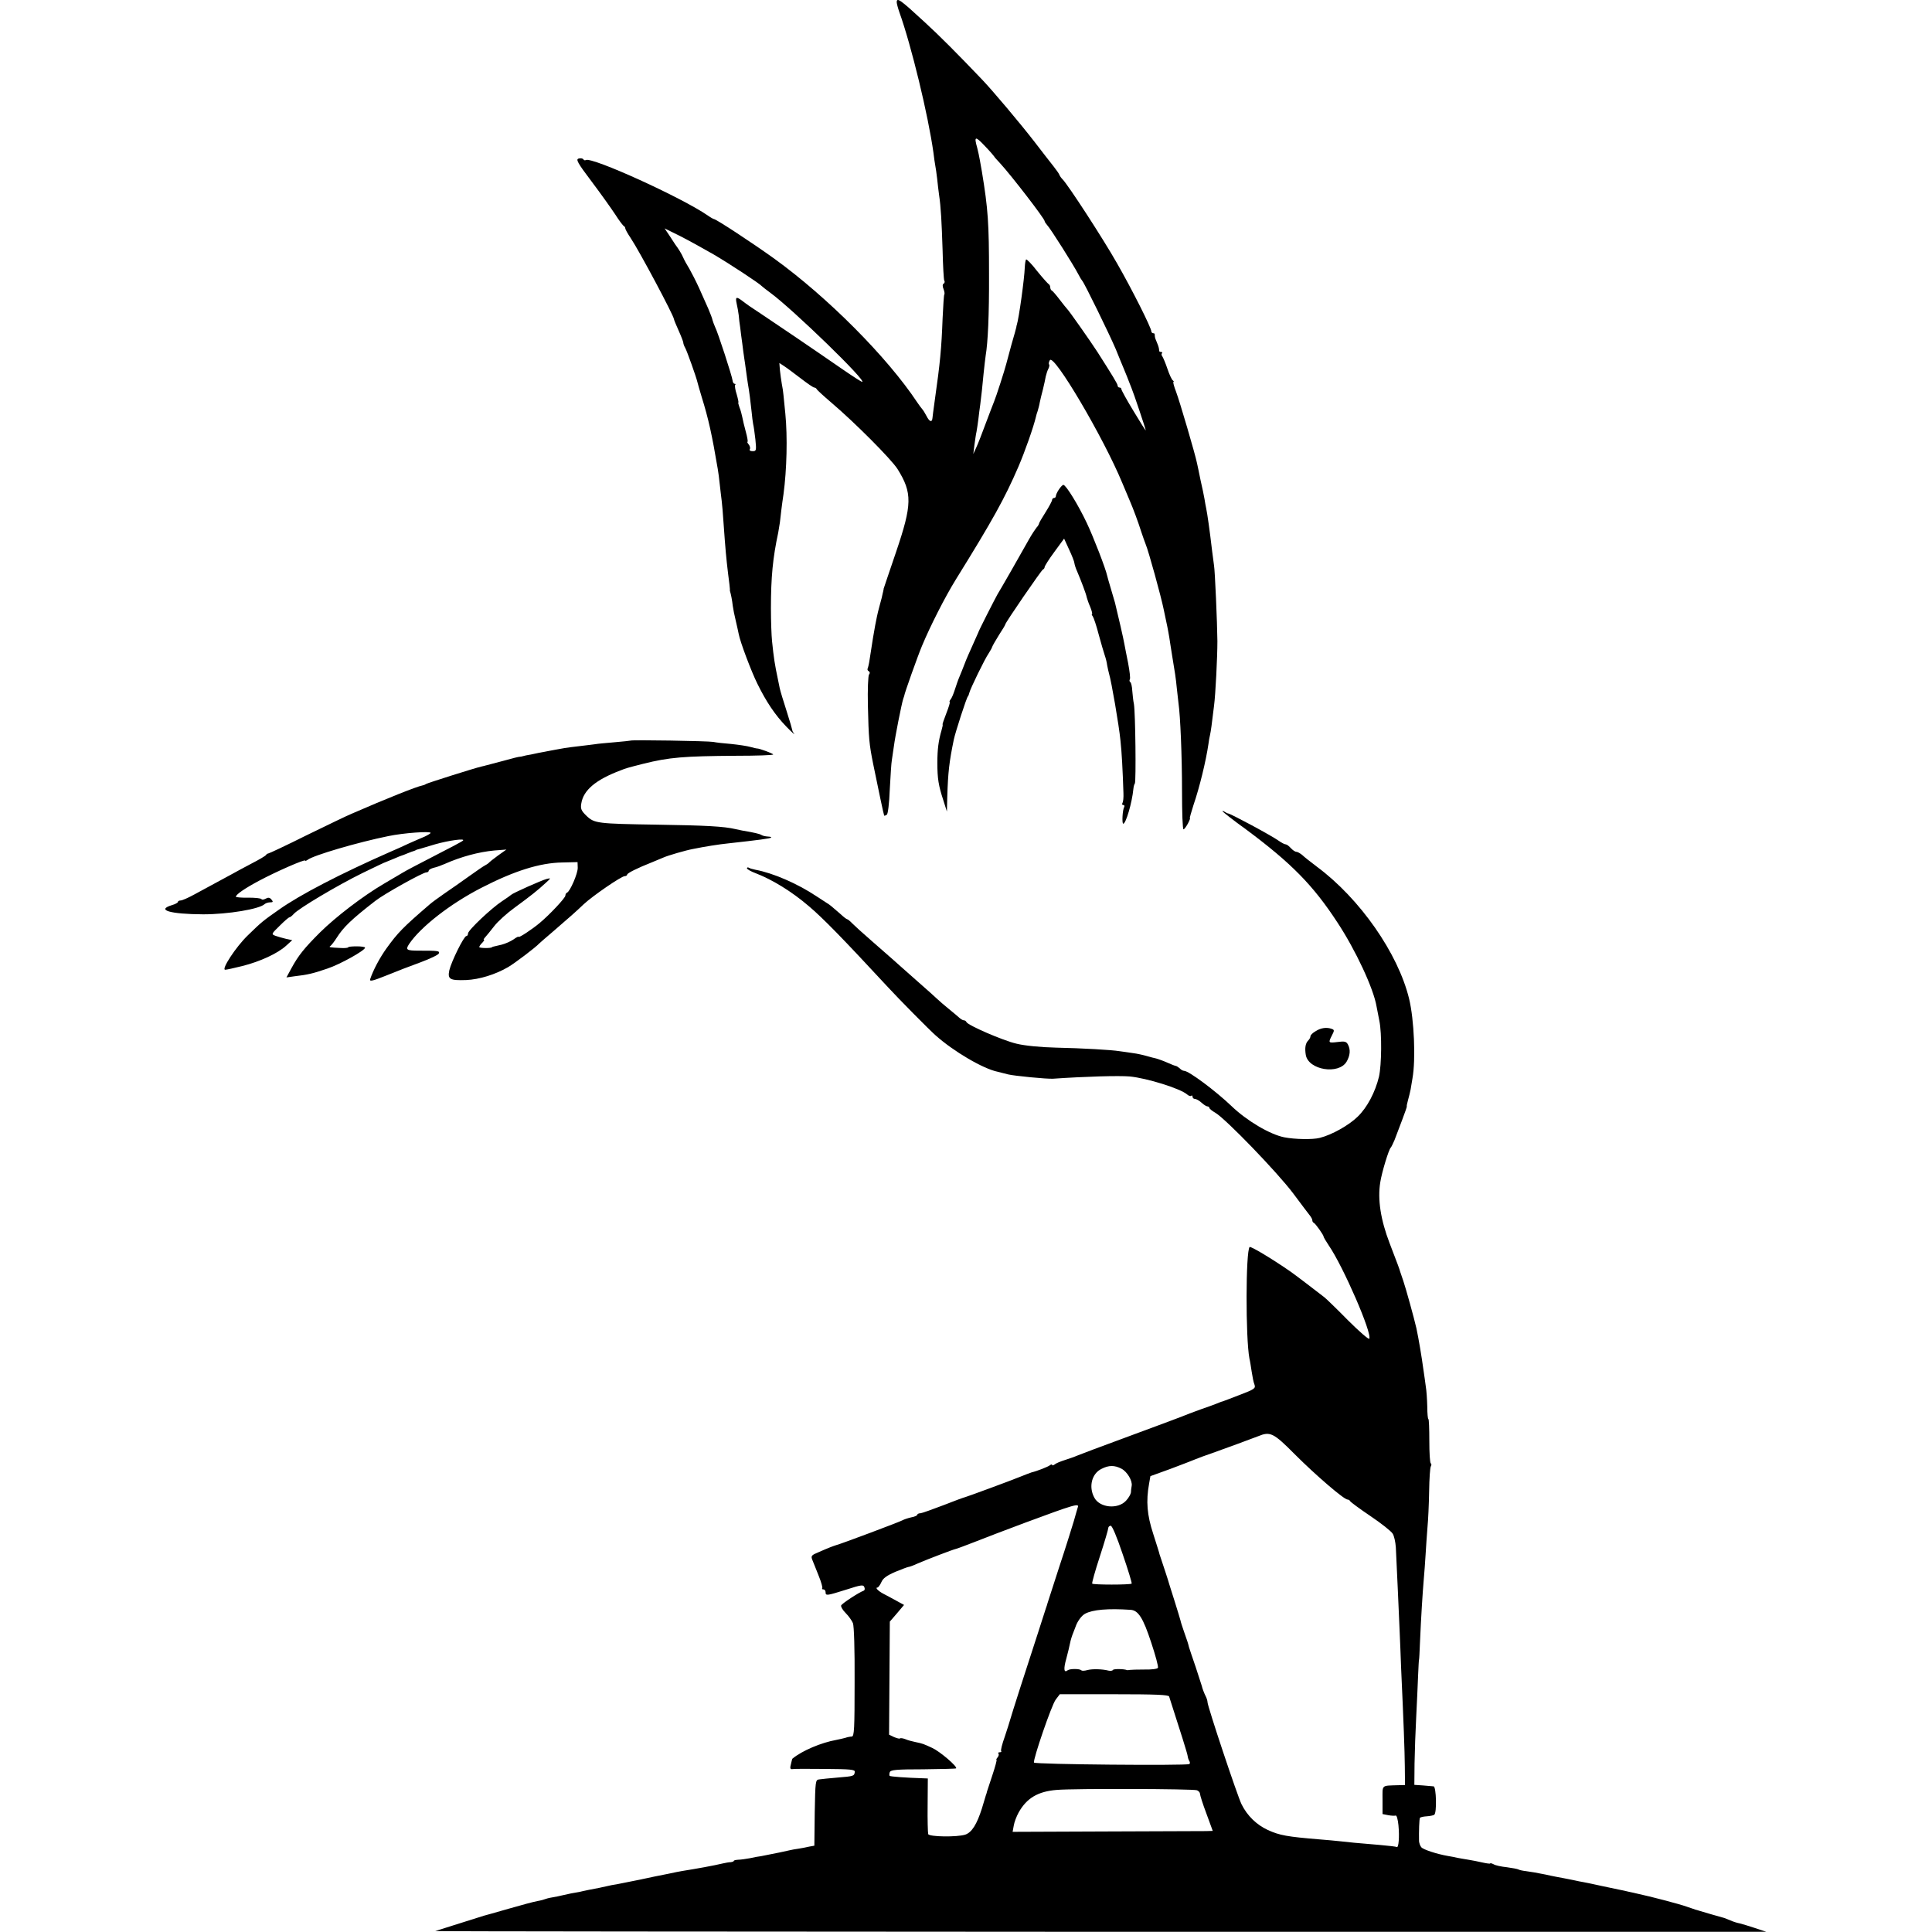
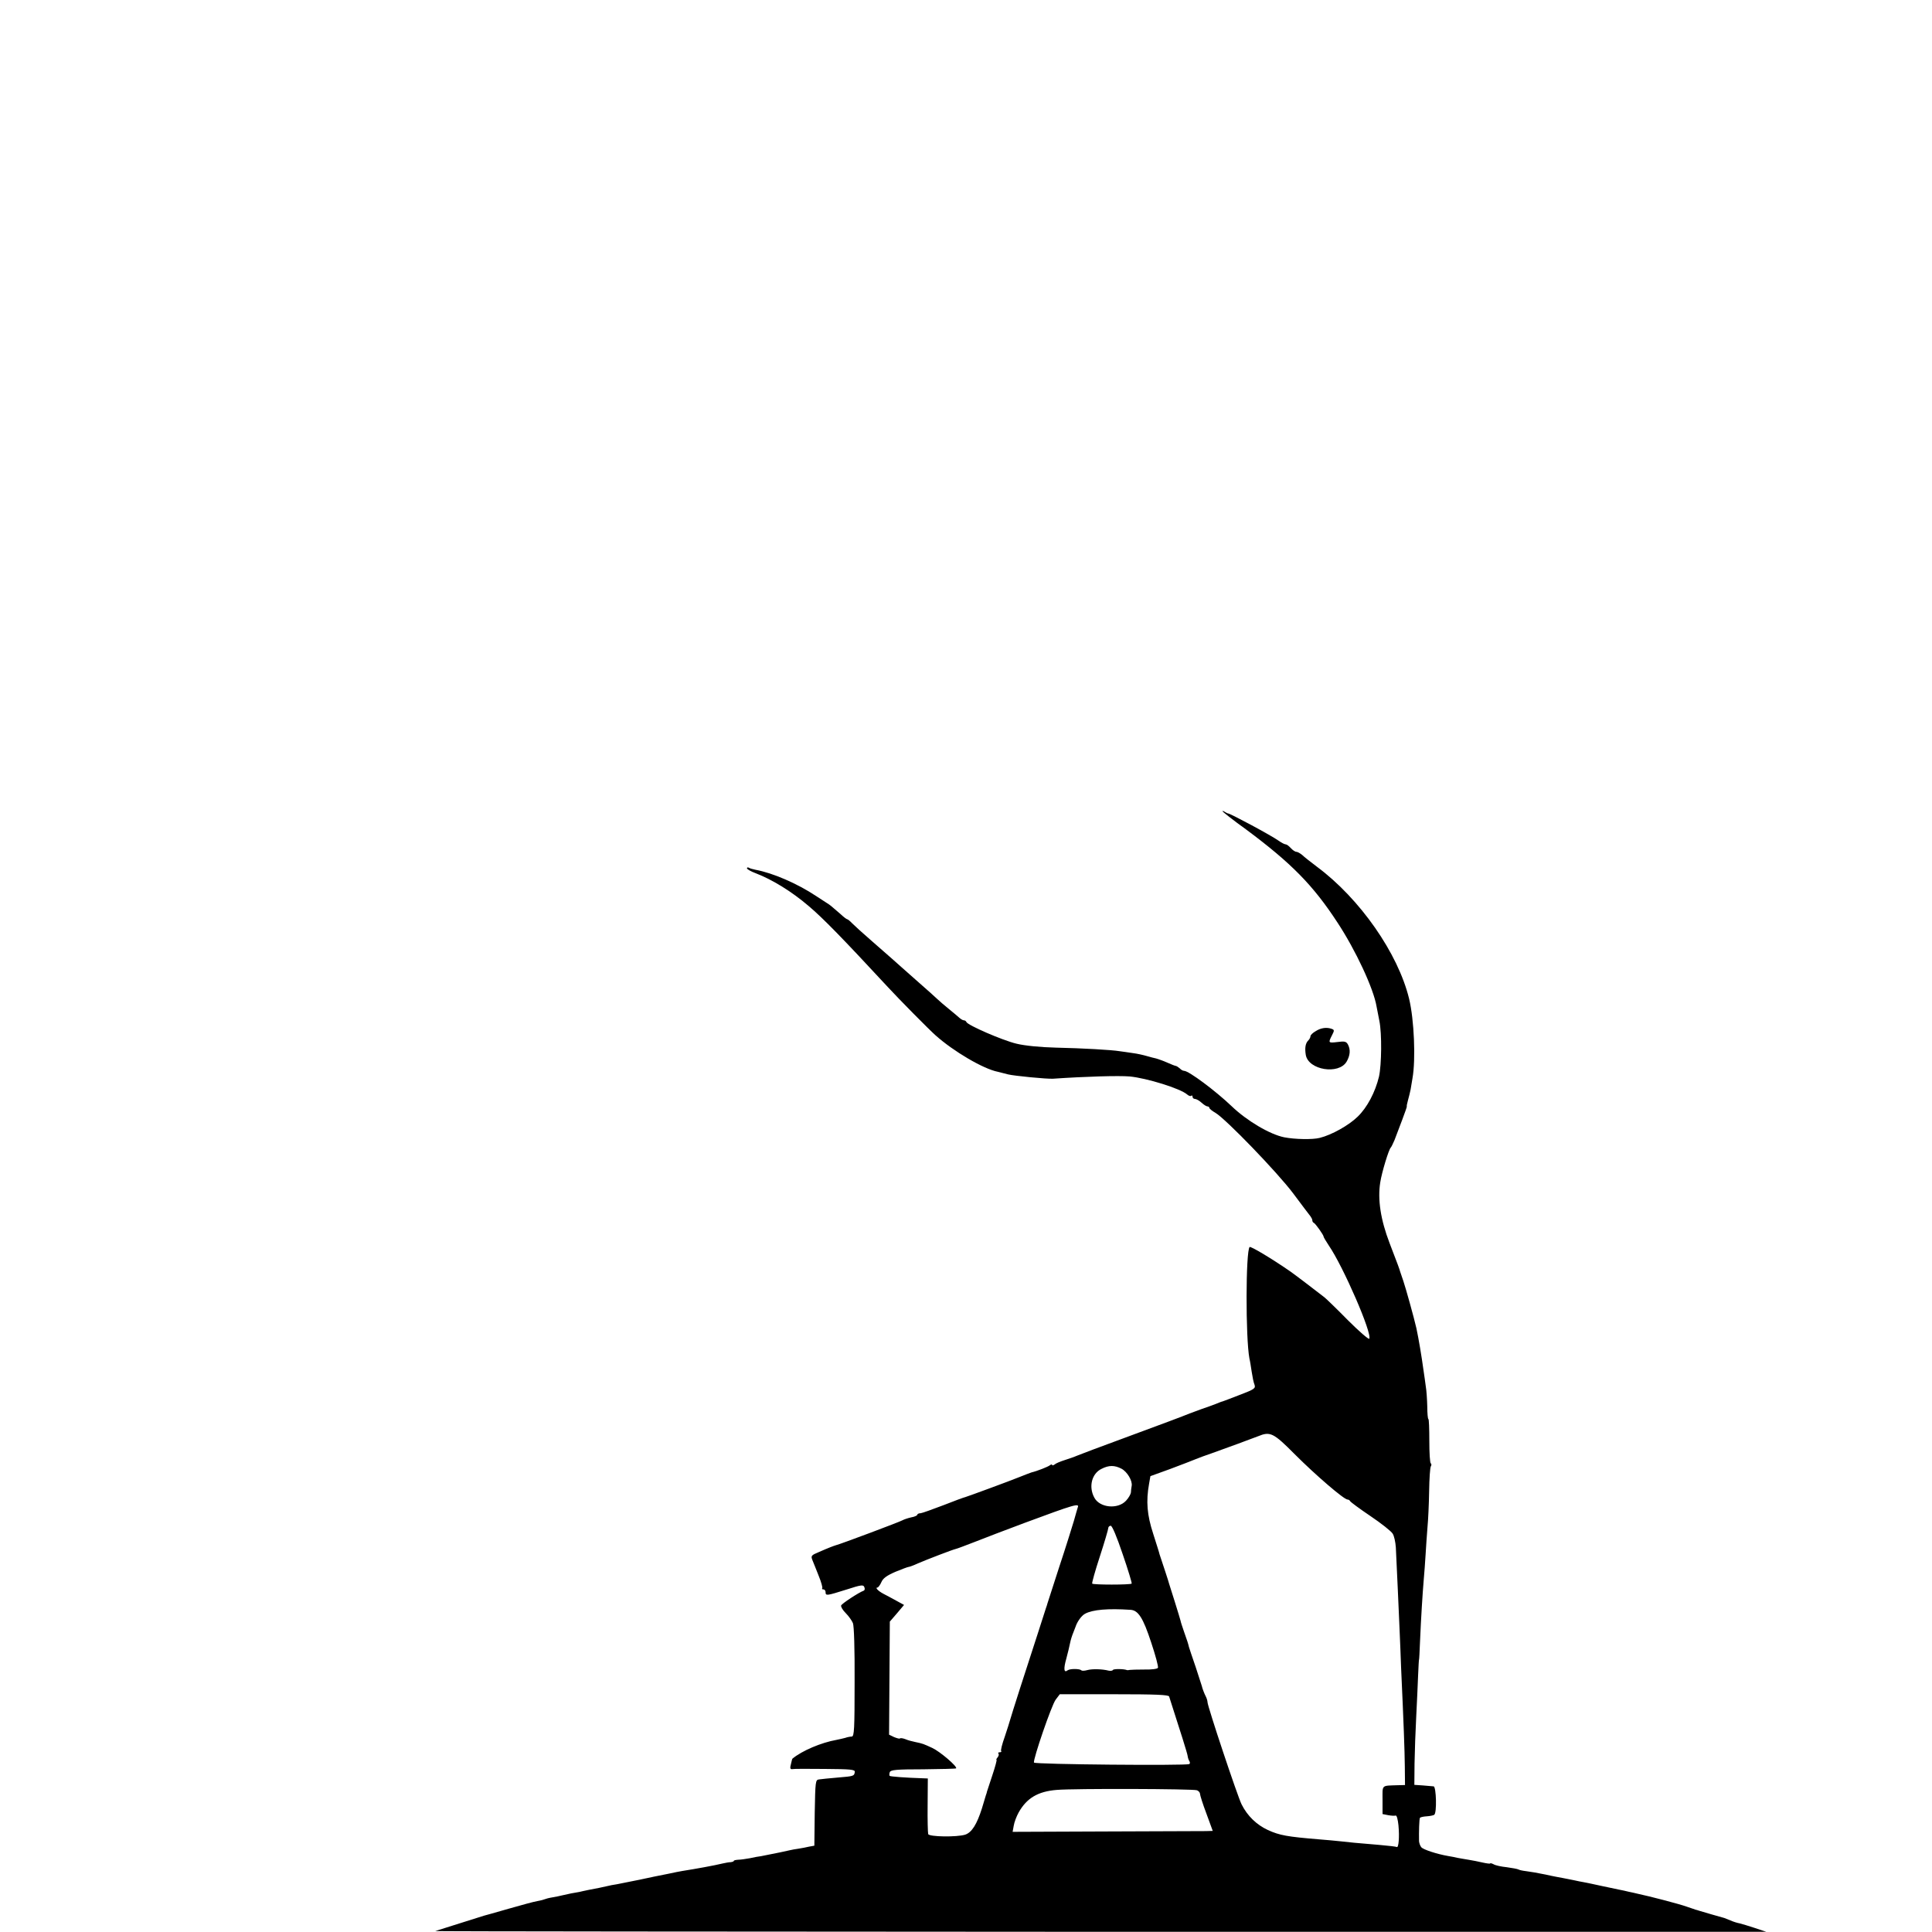
<svg xmlns="http://www.w3.org/2000/svg" version="1.0" width="1032pt" height="1032pt" viewBox="0 0 1032 1032" preserveAspectRatio="xMidYMid meet">
  <g transform="translate(0,1032) scale(0.1,-0.1)" fill="#000000" stroke="none">
-     <path d="M4790 10308 c0 -7 6 -30 14 -53 64 -178 154 -550 182 -750 3 -27 8 -59 10 -70 2 -11 7 -42 10 -70 3 -27 7 -66 10 -85 10 -66 14 -145 19 -297 2 -84 6 -157 9 -162 4 -5 2 -12 -3 -16 -7 -3 -7 -15 -1 -29 5 -13 7 -26 4 -29 -2 -2 -6 -60 -9 -128 -6 -160 -13 -236 -42 -439 -9 -64 -10 -75 -12 -92 -2 -26 -16 -22 -32 10 -8 15 -18 32 -24 38 -5 6 -17 22 -25 34 -161 243 -480 563 -765 769 -114 82 -310 211 -322 211 -2 0 -17 8 -31 18 -138 96 -622 316 -653 297 -4 -3 -10 -1 -13 4 -3 5 -15 7 -25 4 -16 -4 -7 -22 68 -121 49 -65 105 -144 127 -177 21 -33 42 -61 47 -63 4 -2 7 -8 7 -12 0 -5 13 -28 29 -52 47 -70 230 -414 231 -433 0 -3 11 -30 25 -61 14 -31 25 -60 25 -65 0 -5 4 -17 10 -27 10 -18 59 -156 65 -182 2 -8 12 -44 23 -80 37 -119 55 -202 86 -385 3 -16 8 -55 11 -85 3 -30 8 -68 10 -85 2 -16 7 -70 10 -120 10 -141 14 -184 24 -268 6 -43 10 -81 10 -85 -1 -4 0 -9 1 -12 4 -12 11 -47 14 -75 2 -16 9 -52 16 -80 6 -27 14 -60 16 -72 8 -43 67 -199 99 -264 48 -98 96 -169 155 -230 29 -30 48 -47 42 -39 -6 8 -10 17 -10 20 0 3 -13 48 -30 101 -17 53 -34 108 -37 123 -3 14 -7 36 -10 49 -16 75 -22 113 -31 202 -3 28 -6 106 -6 175 0 167 10 270 39 405 3 17 7 41 9 55 3 29 11 97 19 149 18 133 22 308 10 431 -4 41 -9 86 -10 100 -1 14 -5 41 -9 60 -3 19 -8 52 -10 73 l-3 38 26 -17 c14 -9 54 -39 88 -65 35 -27 67 -49 72 -49 5 0 11 -4 13 -8 2 -5 37 -37 78 -72 126 -107 320 -302 354 -355 80 -128 79 -189 -8 -445 -36 -105 -65 -192 -66 -195 0 -3 0 -6 -1 -7 0 -2 -2 -10 -4 -18 -1 -8 -8 -35 -15 -60 -7 -25 -14 -54 -16 -65 -2 -11 -6 -31 -9 -45 -5 -24 -17 -98 -30 -184 -3 -21 -8 -42 -10 -46 -3 -5 -1 -12 5 -15 7 -4 8 -11 2 -18 -5 -7 -8 -81 -6 -167 4 -176 7 -205 28 -310 26 -128 57 -275 59 -277 2 -1 8 1 14 5 6 4 13 59 16 137 4 72 8 141 11 155 2 14 7 48 11 75 6 48 41 226 50 253 3 7 4 13 5 15 0 10 73 215 95 267 46 110 123 261 181 355 198 319 261 433 334 602 34 79 81 212 94 268 1 6 5 19 9 30 3 11 9 31 11 45 3 14 10 45 17 70 6 25 13 56 15 69 3 13 9 32 14 41 5 10 7 20 4 23 -3 3 -2 13 4 23 21 37 286 -412 387 -656 15 -36 33 -78 40 -95 19 -44 45 -114 61 -165 8 -25 19 -54 23 -65 16 -37 84 -285 97 -350 4 -19 9 -43 20 -95 3 -14 7 -38 10 -55 2 -16 9 -57 14 -90 16 -96 21 -127 26 -180 3 -27 7 -63 9 -80 10 -69 19 -283 19 -472 0 -112 3 -203 8 -203 4 0 14 14 23 30 9 17 14 30 11 30 -2 0 7 31 19 69 33 96 67 237 80 326 2 17 6 39 9 51 4 18 9 53 21 154 8 59 18 262 18 345 -1 99 -13 377 -18 404 -1 9 -6 43 -10 76 -13 112 -26 202 -32 230 -2 11 -7 34 -9 50 -3 17 -12 62 -21 100 -8 39 -16 79 -19 91 -9 46 -93 332 -112 382 -11 28 -17 52 -14 52 4 0 2 4 -3 8 -6 4 -19 32 -29 62 -10 30 -23 60 -27 66 -5 6 -6 14 -2 17 3 4 1 7 -5 7 -7 0 -11 3 -10 8 0 4 -2 16 -6 27 -5 11 -10 27 -14 35 -3 8 -4 18 -4 23 1 4 -2 7 -8 7 -5 0 -10 5 -10 10 0 19 -103 224 -184 365 -75 132 -261 418 -290 447 -7 7 -15 18 -17 24 -2 6 -16 26 -31 45 -15 19 -62 79 -104 134 -76 98 -219 268 -279 331 -129 135 -225 232 -306 306 -129 119 -149 134 -149 106z m520 -823 c0 -2 15 -19 33 -38 58 -63 237 -295 237 -308 0 -4 7 -14 14 -22 17 -17 143 -217 166 -262 8 -16 18 -32 21 -35 10 -9 144 -283 179 -365 18 -44 36 -89 41 -100 9 -21 31 -76 34 -85 1 -3 5 -12 8 -20 12 -28 77 -222 77 -228 0 -4 -29 42 -65 102 -36 59 -65 112 -65 117 0 5 -4 9 -10 9 -5 0 -10 4 -10 10 0 9 -27 53 -108 180 -37 57 -152 221 -162 230 -3 3 -21 25 -40 50 -19 25 -38 47 -42 48 -4 2 -8 10 -8 17 0 7 -4 15 -8 17 -4 2 -32 33 -62 70 -29 38 -56 65 -59 62 -3 -3 -6 -22 -7 -42 -2 -60 -31 -271 -43 -309 -1 -2 -2 -6 -2 -10 -1 -5 -12 -46 -26 -93 -13 -47 -25 -94 -28 -104 -7 -29 -55 -178 -65 -201 -5 -11 -24 -63 -44 -115 -19 -52 -42 -111 -51 -130 l-16 -35 6 48 c4 27 8 59 11 70 2 12 7 42 10 67 3 25 7 60 10 78 7 54 11 94 18 167 4 39 9 81 11 95 12 70 19 219 18 435 0 273 -5 348 -38 548 -3 17 -8 46 -11 62 -3 17 -9 46 -14 65 -18 63 -11 65 40 11 28 -29 50 -55 50 -56z m-1500 -523 c84 -49 247 -156 260 -171 3 -3 23 -19 45 -35 121 -89 520 -476 490 -476 -3 0 -47 28 -98 63 -175 121 -382 261 -432 294 -70 46 -84 56 -110 76 -32 24 -38 22 -30 -15 4 -17 9 -45 11 -62 1 -17 5 -47 8 -66 2 -19 7 -57 11 -85 3 -27 8 -61 10 -75 2 -14 7 -45 10 -70 3 -25 8 -56 10 -70 7 -38 15 -102 20 -151 2 -24 6 -53 8 -64 3 -11 8 -48 12 -82 6 -60 5 -63 -15 -63 -12 0 -18 4 -15 10 4 6 1 17 -5 25 -7 8 -10 15 -7 15 3 0 -1 24 -9 53 -8 28 -16 64 -19 79 -3 15 -9 38 -15 52 -5 15 -8 26 -6 26 2 0 -2 20 -9 44 -8 24 -11 47 -8 50 4 3 2 6 -3 6 -5 0 -10 8 -11 18 -2 21 -79 259 -94 287 -5 12 -11 27 -13 35 -1 8 -12 36 -23 62 -12 26 -34 76 -49 110 -16 35 -39 80 -51 101 -13 21 -28 48 -33 60 -9 21 -25 47 -43 71 -4 6 -18 28 -32 49 l-25 37 83 -41 c45 -23 125 -67 177 -97z" />
-     <path d="M5656 7705 c-9 -13 -16 -29 -16 -35 0 -5 -4 -10 -10 -10 -5 0 -10 -5 -10 -10 0 -6 -16 -36 -35 -66 -19 -30 -35 -57 -35 -61 0 -3 -6 -14 -14 -22 -7 -9 -25 -36 -39 -61 -40 -72 -155 -273 -169 -295 -13 -23 -102 -197 -103 -205 -1 -3 -14 -32 -29 -65 -15 -33 -35 -78 -43 -100 -8 -22 -21 -53 -28 -70 -7 -16 -18 -48 -25 -70 -7 -22 -17 -46 -23 -52 -5 -7 -7 -13 -4 -13 3 0 -5 -27 -18 -60 -13 -33 -22 -60 -20 -60 2 0 -1 -15 -6 -32 -16 -55 -22 -100 -22 -173 0 -84 6 -121 32 -200 l19 -60 2 80 c4 129 10 184 35 305 8 38 68 224 75 230 3 3 6 12 8 20 5 21 82 180 103 210 9 14 18 30 19 35 2 6 18 34 36 63 19 29 34 54 34 57 0 9 193 290 201 293 5 2 9 8 9 13 0 5 23 42 52 81 l52 71 27 -59 c15 -32 28 -65 28 -72 1 -8 7 -28 15 -45 20 -47 48 -120 51 -138 2 -8 10 -32 19 -52 8 -20 12 -37 9 -37 -3 0 -1 -6 4 -12 5 -7 20 -51 32 -98 13 -47 27 -96 32 -110 5 -14 11 -37 13 -53 3 -15 7 -35 10 -45 13 -43 53 -275 61 -357 7 -62 12 -159 16 -281 1 -23 -1 -46 -5 -53 -4 -6 -2 -11 4 -11 6 0 8 -5 5 -11 -9 -14 -13 -89 -5 -89 14 0 47 112 54 185 1 11 4 25 8 30 7 12 3 377 -5 424 -4 18 -7 51 -9 73 -1 21 -6 42 -10 44 -5 3 -6 10 -3 15 4 5 -1 44 -9 87 -9 42 -17 88 -20 102 -3 20 -35 160 -50 220 -2 8 -12 42 -22 75 -10 33 -19 65 -20 70 -8 38 -73 206 -109 282 -45 95 -111 203 -125 203 -4 0 -15 -11 -24 -25z" />
-     <path d="M3368 6364 c-2 -1 -41 -5 -87 -9 -46 -4 -91 -8 -100 -10 -9 -1 -45 -6 -81 -10 -36 -4 -74 -9 -85 -11 -11 -2 -33 -6 -50 -9 -16 -3 -55 -10 -85 -16 -30 -7 -62 -13 -70 -14 -8 -2 -17 -4 -20 -5 -3 -1 -8 -2 -11 -2 -4 1 -44 -9 -90 -22 -46 -12 -87 -23 -91 -24 -5 -1 -9 -2 -10 -3 -2 0 -10 -2 -18 -4 -32 -7 -285 -87 -295 -93 -5 -4 -14 -7 -20 -8 -28 -5 -194 -71 -375 -150 -25 -10 -134 -63 -243 -116 -108 -54 -200 -97 -204 -97 -3 0 -9 -3 -12 -8 -3 -5 -37 -25 -76 -45 -38 -20 -90 -48 -115 -62 -48 -26 -103 -56 -194 -105 -31 -17 -63 -31 -71 -31 -8 0 -15 -4 -15 -8 0 -4 -14 -12 -32 -17 -85 -26 -10 -48 167 -49 133 0 302 28 329 55 6 5 19 9 29 9 16 0 17 3 7 15 -9 11 -17 12 -30 5 -11 -6 -21 -7 -23 -3 -3 5 -35 8 -71 8 -36 -1 -66 2 -66 5 0 12 48 45 125 86 92 49 245 116 245 107 0 -3 6 -1 13 4 30 24 269 94 432 127 82 17 225 27 225 17 0 -3 -15 -12 -32 -20 -18 -7 -55 -24 -83 -36 -27 -13 -72 -33 -100 -45 -266 -117 -482 -229 -595 -309 -87 -61 -93 -66 -167 -138 -63 -61 -143 -183 -120 -183 7 0 48 9 92 20 95 24 188 67 233 108 l33 30 -33 7 c-18 4 -44 12 -56 16 -24 9 -23 10 22 54 25 25 48 45 52 45 4 0 14 8 23 18 25 29 234 153 366 218 66 32 122 59 125 59 3 1 22 9 44 18 21 9 40 17 42 17 1 0 15 5 31 12 15 6 31 12 36 13 4 2 8 3 10 5 1 1 9 3 17 5 8 3 46 13 84 25 74 21 163 33 149 20 -4 -5 -73 -41 -153 -82 -80 -41 -156 -81 -170 -90 -14 -8 -59 -35 -100 -59 -111 -65 -256 -176 -341 -260 -83 -83 -115 -122 -153 -192 l-26 -48 42 6 c71 8 100 15 176 41 67 22 202 97 202 112 0 4 -20 7 -45 7 -25 0 -45 -2 -45 -5 0 -3 -17 -5 -37 -4 -64 3 -69 4 -57 12 5 4 20 23 32 42 36 57 78 98 207 198 47 37 254 152 272 152 7 0 13 4 13 9 0 5 12 12 28 16 15 3 41 13 57 20 88 39 181 64 265 72 l65 5 -45 -32 c-25 -18 -47 -36 -50 -40 -3 -3 -12 -9 -20 -13 -8 -4 -46 -30 -85 -58 -38 -27 -97 -69 -130 -91 -33 -23 -69 -49 -80 -59 -143 -123 -170 -151 -230 -234 -38 -53 -72 -118 -88 -166 -4 -13 14 -9 86 20 51 21 134 53 184 71 51 19 95 40 97 47 6 14 -5 15 -104 15 -69 0 -75 4 -55 35 60 90 219 215 387 301 175 90 311 133 431 135 l82 2 1 -30 c1 -30 -41 -127 -57 -133 -5 -2 -9 -9 -9 -16 0 -12 -83 -101 -137 -146 -39 -33 -113 -82 -113 -74 0 3 -12 -3 -27 -14 -16 -11 -44 -23 -63 -28 -51 -12 -50 -11 -52 -14 -7 -6 -68 -5 -68 1 0 4 7 15 16 23 8 9 13 16 9 16 -4 0 0 6 7 14 7 8 29 34 48 59 19 25 68 69 108 98 86 63 124 93 166 132 30 27 30 28 6 22 -27 -7 -182 -76 -190 -85 -3 -3 -24 -18 -47 -33 -57 -37 -183 -156 -183 -173 0 -8 -4 -14 -9 -14 -13 0 -80 -136 -91 -183 -10 -48 3 -55 90 -52 71 3 157 30 224 69 36 21 148 106 166 126 3 3 36 32 75 65 95 82 120 104 163 145 47 44 201 150 219 150 7 0 13 4 13 8 0 8 54 35 135 67 22 9 49 20 60 25 22 10 118 38 156 45 64 13 139 25 189 30 163 18 224 26 229 31 2 2 -3 5 -12 5 -24 2 -31 4 -42 10 -8 5 -39 12 -90 21 -5 0 -26 5 -45 9 -63 15 -161 20 -420 24 -320 5 -335 7 -377 47 -28 27 -33 38 -28 66 11 71 77 127 210 177 30 12 34 13 120 35 140 35 217 41 498 43 108 0 197 3 197 7 0 5 -78 34 -87 32 -2 0 -17 3 -34 8 -17 5 -64 12 -103 16 -39 3 -82 8 -96 11 -26 5 -438 12 -442 7z" />
    <path d="M6530 5987 c0 -3 57 -48 128 -99 239 -178 356 -296 487 -497 96 -146 192 -351 208 -447 3 -16 10 -50 15 -77 14 -68 12 -235 -2 -298 -20 -83 -63 -165 -114 -214 -47 -46 -138 -97 -202 -113 -38 -10 -134 -8 -190 3 -76 15 -200 88 -282 167 -85 81 -228 188 -253 188 -6 0 -17 6 -23 13 -7 6 -16 12 -20 13 -4 0 -25 8 -47 18 -22 10 -49 19 -59 22 -10 2 -33 8 -50 13 -17 5 -51 13 -76 16 -25 4 -56 8 -70 10 -42 7 -198 16 -340 19 -81 2 -165 10 -210 21 -73 17 -262 99 -268 116 -2 5 -8 9 -14 9 -5 0 -15 6 -23 13 -7 6 -32 28 -56 47 -24 19 -52 44 -64 55 -11 11 -54 49 -95 85 -41 36 -84 74 -96 85 -26 23 -51 46 -159 140 -44 38 -90 80 -102 92 -12 13 -25 23 -28 23 -3 0 -19 12 -36 28 -52 45 -54 47 -70 57 -9 6 -36 23 -60 39 -101 67 -231 123 -323 140 -14 3 -30 7 -36 11 -5 3 -10 2 -10 -3 0 -5 21 -17 48 -27 88 -34 191 -97 282 -175 77 -65 182 -173 423 -433 57 -62 221 -228 254 -257 96 -86 256 -180 333 -195 8 -2 33 -8 55 -14 33 -8 206 -25 240 -23 174 12 352 17 410 12 91 -9 269 -64 306 -96 9 -8 19 -11 22 -7 4 3 7 1 7 -5 0 -7 6 -12 13 -12 7 0 23 -9 35 -20 12 -11 26 -20 32 -20 5 0 10 -4 10 -8 0 -4 14 -16 32 -26 57 -34 331 -318 416 -431 45 -60 86 -115 92 -122 5 -7 10 -16 10 -22 0 -5 3 -11 8 -13 9 -4 52 -65 52 -73 0 -4 13 -25 28 -48 77 -112 233 -471 216 -498 -3 -5 -54 39 -113 98 -59 60 -116 115 -126 123 -28 22 -160 123 -182 138 -101 70 -212 136 -218 131 -21 -22 -22 -485 -1 -596 3 -11 8 -43 12 -70 4 -26 10 -58 15 -69 7 -20 0 -25 -79 -55 -48 -19 -89 -34 -92 -35 -3 0 -18 -6 -35 -13 -16 -6 -50 -19 -75 -27 -25 -9 -54 -20 -65 -24 -36 -15 -146 -56 -360 -135 -115 -42 -223 -83 -240 -90 -16 -7 -48 -18 -70 -25 -22 -7 -46 -17 -52 -23 -7 -5 -13 -6 -13 -2 0 4 -6 3 -12 -2 -10 -8 -68 -31 -98 -38 -6 -2 -38 -14 -65 -25 -46 -19 -280 -105 -289 -107 -6 -1 -58 -20 -116 -43 -58 -22 -113 -42 -122 -43 -10 0 -18 -4 -18 -8 0 -4 -14 -11 -32 -14 -18 -4 -39 -11 -48 -16 -13 -8 -330 -127 -355 -133 -13 -4 -40 -14 -92 -37 -39 -16 -42 -20 -34 -41 5 -13 21 -51 34 -85 14 -34 22 -64 19 -67 -3 -3 0 -6 6 -6 7 0 12 -7 12 -15 0 -20 6 -19 111 14 80 26 91 27 96 13 4 -9 2 -17 -4 -19 -25 -9 -117 -69 -120 -79 -2 -7 9 -25 24 -40 16 -16 33 -40 39 -54 6 -15 10 -138 9 -315 0 -251 -2 -290 -15 -291 -8 0 -24 -3 -35 -7 -11 -3 -33 -8 -48 -11 -79 -14 -182 -57 -234 -100 -1 0 -5 -14 -8 -29 -6 -21 -4 -28 6 -27 8 2 87 2 176 1 136 -1 161 -3 159 -16 -3 -22 -5 -23 -91 -30 -44 -4 -89 -8 -100 -10 -19 -2 -20 -10 -23 -178 l-2 -176 -28 -5 c-15 -4 -40 -8 -57 -11 -16 -2 -37 -6 -45 -8 -8 -2 -33 -7 -55 -12 -22 -4 -49 -10 -60 -12 -11 -2 -29 -6 -40 -8 -11 -1 -38 -6 -60 -11 -22 -4 -50 -8 -62 -8 -13 -1 -23 -3 -23 -6 0 -3 -8 -6 -17 -7 -10 0 -29 -4 -43 -7 -45 -11 -145 -29 -215 -40 -11 -2 -45 -8 -75 -15 -30 -6 -64 -13 -75 -15 -11 -3 -54 -11 -95 -20 -41 -8 -88 -18 -105 -21 -16 -2 -40 -7 -52 -10 -30 -7 -50 -11 -98 -20 -22 -5 -44 -9 -50 -11 -5 -1 -26 -5 -45 -8 -19 -4 -42 -9 -50 -11 -8 -2 -30 -7 -49 -10 -19 -3 -37 -8 -41 -10 -4 -2 -22 -7 -40 -10 -18 -3 -88 -22 -154 -41 -67 -19 -125 -36 -131 -37 -8 -3 -230 -72 -260 -82 -5 -2 1592 -3 3550 -4 l3560 0 -60 20 c-33 11 -70 22 -82 25 -12 2 -35 9 -50 16 -16 6 -30 12 -33 13 -13 3 -126 36 -135 39 -5 2 -13 4 -17 5 -4 1 -27 9 -50 17 -36 13 -192 54 -263 69 -11 3 -31 7 -45 10 -14 4 -36 8 -50 11 -13 3 -56 12 -95 20 -38 9 -81 17 -95 20 -14 2 -36 7 -50 10 -14 3 -38 8 -55 11 -16 3 -61 11 -100 20 -38 8 -85 16 -103 18 -18 2 -36 6 -41 9 -5 3 -33 8 -62 12 -30 3 -62 10 -71 16 -10 5 -18 7 -18 4 0 -2 -18 0 -40 5 -22 5 -56 12 -76 15 -20 3 -46 8 -58 10 -11 3 -34 7 -51 10 -58 10 -133 34 -143 47 -6 7 -11 22 -12 32 -1 52 1 119 5 125 2 3 18 7 36 8 17 1 36 5 40 8 15 9 11 150 -3 152 -7 1 -33 3 -58 5 l-45 3 1 114 c1 63 5 176 9 250 4 74 8 173 10 220 2 47 4 85 5 85 1 0 3 41 5 90 6 141 14 264 20 335 3 36 8 97 10 135 2 39 7 104 10 145 4 41 8 129 9 195 1 67 5 126 9 132 4 6 4 14 0 16 -5 3 -8 57 -8 121 0 64 -2 116 -5 116 -3 0 -6 30 -6 68 -1 37 -4 85 -8 107 -3 22 -8 60 -12 85 -10 74 -26 169 -38 225 -13 57 -57 215 -70 253 -8 23 -16 46 -17 50 -3 12 -11 34 -56 151 -48 125 -65 234 -50 326 8 53 46 177 56 185 3 3 12 21 20 40 7 19 26 68 41 108 15 39 26 72 25 72 -2 0 1 15 6 33 5 17 11 43 14 57 2 14 7 41 10 60 18 100 9 314 -18 425 -59 243 -263 535 -492 705 -33 25 -69 53 -79 63 -11 9 -25 17 -31 17 -7 0 -20 9 -30 20 -10 11 -22 20 -28 20 -5 0 -21 8 -35 18 -42 30 -255 144 -272 147 -3 0 -11 4 -17 8 -7 5 -13 6 -13 4z m387 -3436 c110 -110 262 -241 281 -241 6 0 12 -4 14 -9 2 -4 50 -40 108 -79 58 -39 111 -81 119 -94 8 -12 15 -45 17 -73 6 -127 16 -340 20 -440 3 -60 6 -150 8 -200 14 -305 19 -442 20 -530 l1 -100 -40 -1 c-88 -3 -80 4 -80 -79 l0 -75 30 -6 c17 -3 35 -4 40 -2 6 2 12 -22 15 -52 6 -62 1 -122 -9 -116 -3 2 -44 7 -91 11 -142 12 -153 13 -205 19 -27 3 -81 8 -120 11 -168 14 -210 21 -273 50 -60 28 -109 75 -140 137 -22 44 -182 524 -182 546 0 7 -4 20 -9 30 -8 15 -20 47 -21 55 0 1 -15 47 -33 102 -19 55 -35 103 -36 107 -4 18 -10 36 -26 81 -9 26 -18 53 -19 60 -2 6 -15 53 -31 102 -16 50 -29 92 -30 95 -1 7 -36 112 -42 130 -3 8 -7 20 -9 27 -1 7 -17 56 -34 110 -33 101 -39 173 -22 268 l7 40 105 38 c58 22 119 45 135 52 17 7 57 22 90 33 74 26 211 77 245 90 65 27 82 19 197 -97z m-927 -76 c31 -16 60 -65 55 -92 -2 -10 -4 -26 -4 -35 -1 -9 -12 -29 -26 -44 -44 -48 -142 -38 -170 17 -31 58 -13 128 39 153 39 20 69 20 106 1z m-233 -207 c-2 -7 -12 -40 -21 -73 -10 -33 -44 -143 -78 -245 -33 -102 -61 -189 -63 -195 -1 -5 -5 -17 -8 -25 -3 -8 -23 -71 -45 -140 -22 -69 -64 -197 -92 -284 -28 -88 -53 -166 -55 -175 -2 -9 -15 -48 -28 -88 -14 -39 -23 -74 -19 -77 3 -3 -1 -6 -8 -6 -7 0 -10 -3 -7 -7 4 -3 2 -12 -4 -20 -6 -7 -9 -13 -6 -13 3 0 -7 -37 -22 -82 -15 -46 -28 -85 -29 -88 0 -3 -3 -12 -6 -20 -2 -8 -12 -40 -21 -70 -27 -85 -54 -128 -89 -140 -44 -14 -193 -12 -198 3 -2 7 -4 76 -3 155 l1 142 -25 1 c-93 3 -175 9 -179 13 -2 3 -2 12 1 20 5 12 35 15 178 15 95 1 174 3 176 5 9 9 -86 90 -127 109 -48 22 -49 23 -92 32 -15 3 -38 9 -52 15 -13 5 -26 7 -29 4 -2 -3 -16 1 -31 7 l-27 13 2 302 2 302 38 44 38 45 -42 23 c-23 13 -54 29 -69 37 -28 15 -45 33 -31 33 4 0 14 13 21 29 9 21 29 35 75 55 34 14 66 26 70 26 4 0 27 8 50 19 49 21 187 74 202 77 6 1 51 18 100 37 50 20 171 66 270 103 264 98 292 106 282 82z m240 -250 c29 -84 50 -154 48 -157 -7 -7 -207 -7 -211 0 -2 4 16 69 41 145 25 77 45 145 45 152 0 6 6 12 13 12 8 0 33 -60 64 -152z m41 -297 c42 -2 68 -43 111 -174 23 -69 40 -131 36 -136 -3 -6 -36 -10 -73 -9 -37 0 -71 -1 -77 -2 -5 -1 -12 -2 -15 -1 -18 7 -71 7 -75 1 -3 -5 -13 -6 -23 -4 -35 9 -88 10 -114 3 -14 -4 -29 -5 -32 -1 -10 9 -60 9 -73 0 -20 -16 -23 7 -7 63 8 30 17 67 20 83 3 16 11 41 17 55 5 14 11 28 12 31 9 28 32 60 51 70 40 22 123 29 242 21z m207 -463 c61 -189 98 -306 99 -318 1 -9 5 -21 9 -27 4 -6 4 -13 0 -16 -18 -9 -826 -2 -830 8 -5 18 94 307 116 336 l22 29 290 0 c223 0 291 -3 294 -12z m149 -501 c9 -4 16 -12 16 -19 0 -7 15 -55 34 -105 l34 -93 -37 -1 c-20 0 -260 -1 -534 -2 l-498 -2 6 33 c3 19 15 50 26 70 43 77 103 113 204 121 93 8 728 6 749 -2z" />
    <path d="M7028 4812 c-16 -9 -28 -21 -28 -27 0 -6 -5 -16 -12 -23 -15 -15 -19 -40 -13 -77 14 -81 176 -107 218 -36 19 33 22 64 7 92 -9 16 -18 18 -55 13 -50 -6 -51 -5 -30 36 13 25 13 29 -1 34 -27 10 -58 6 -86 -12z" />
  </g>
</svg>